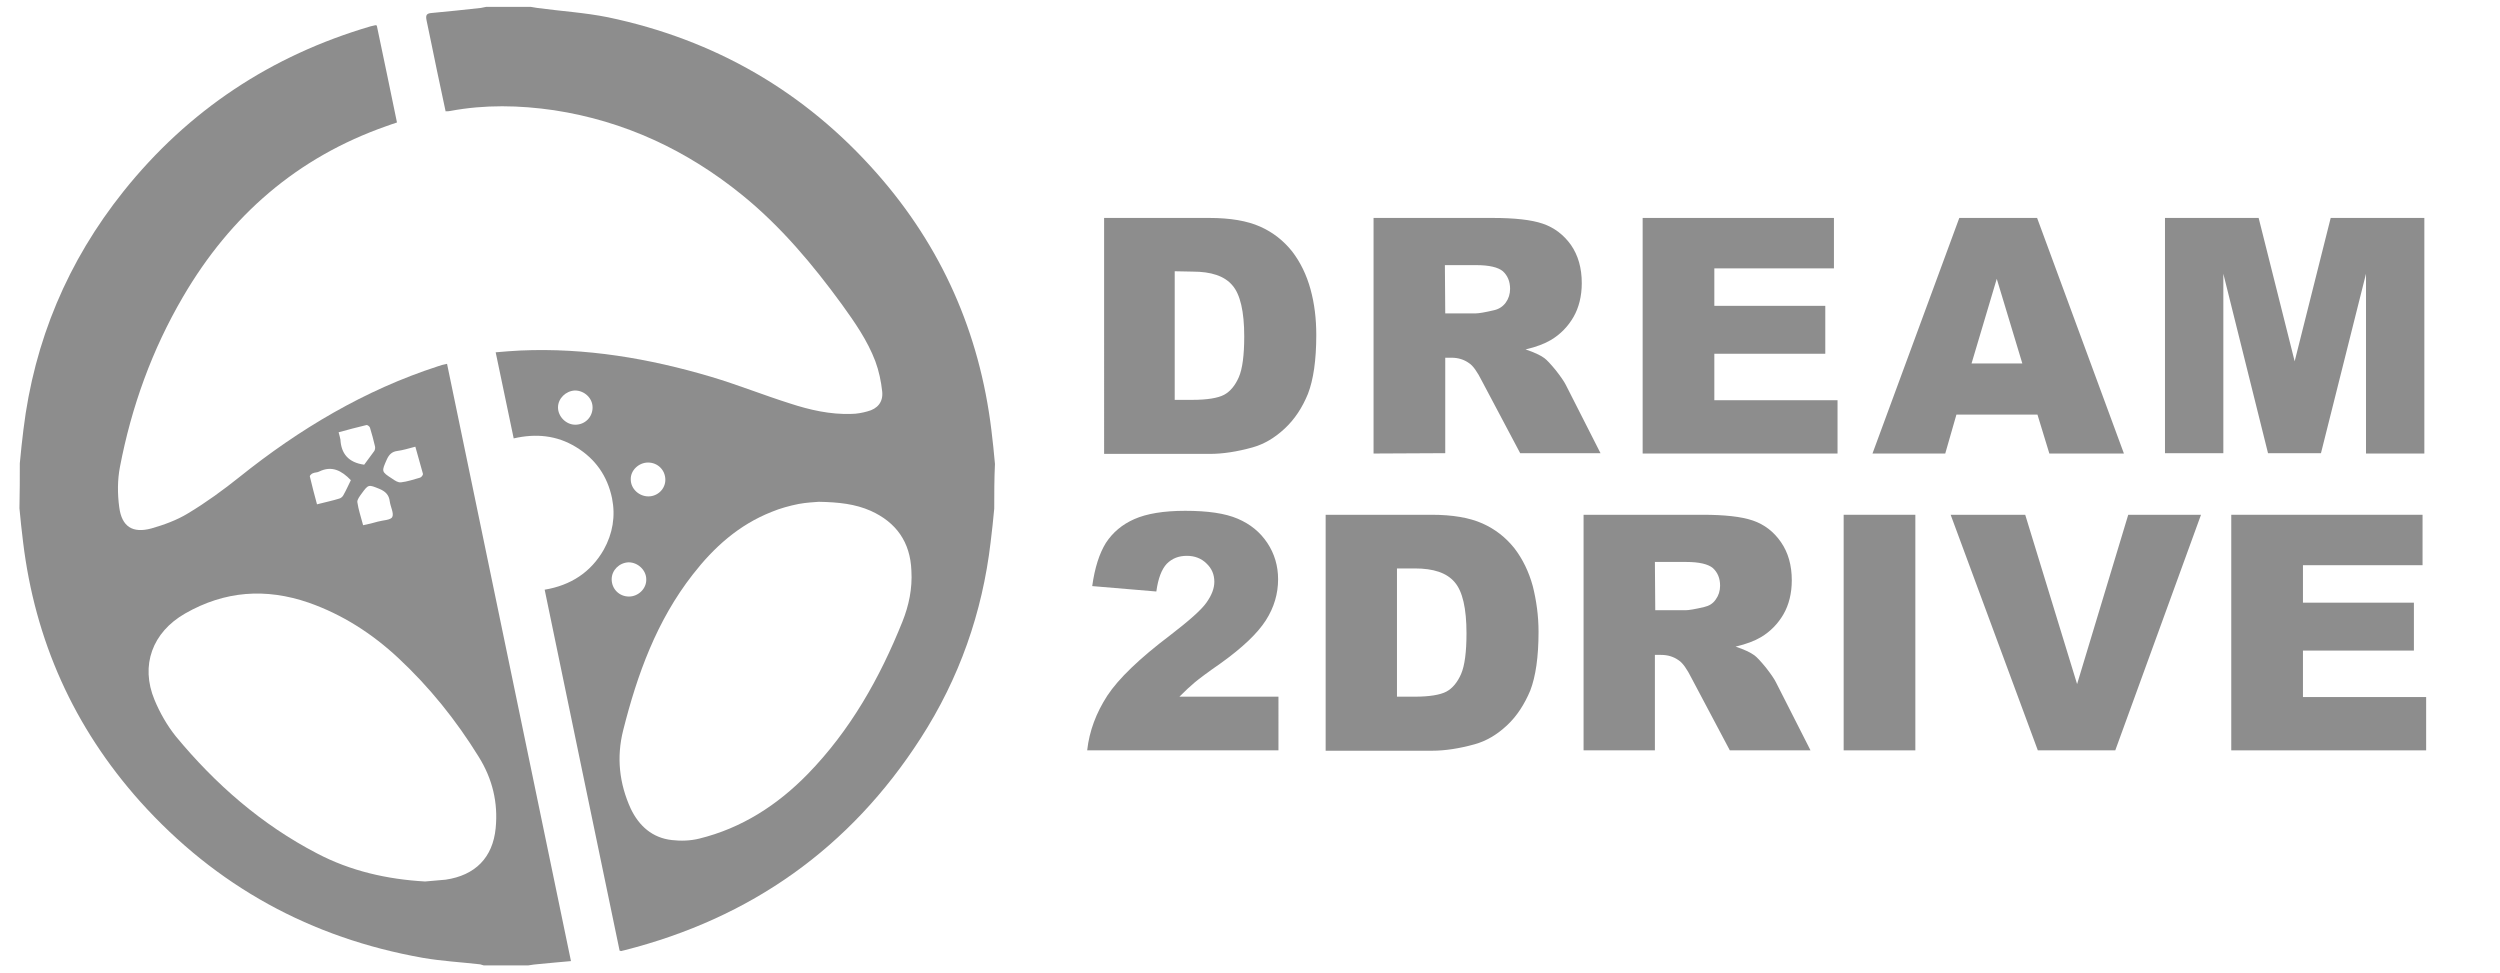
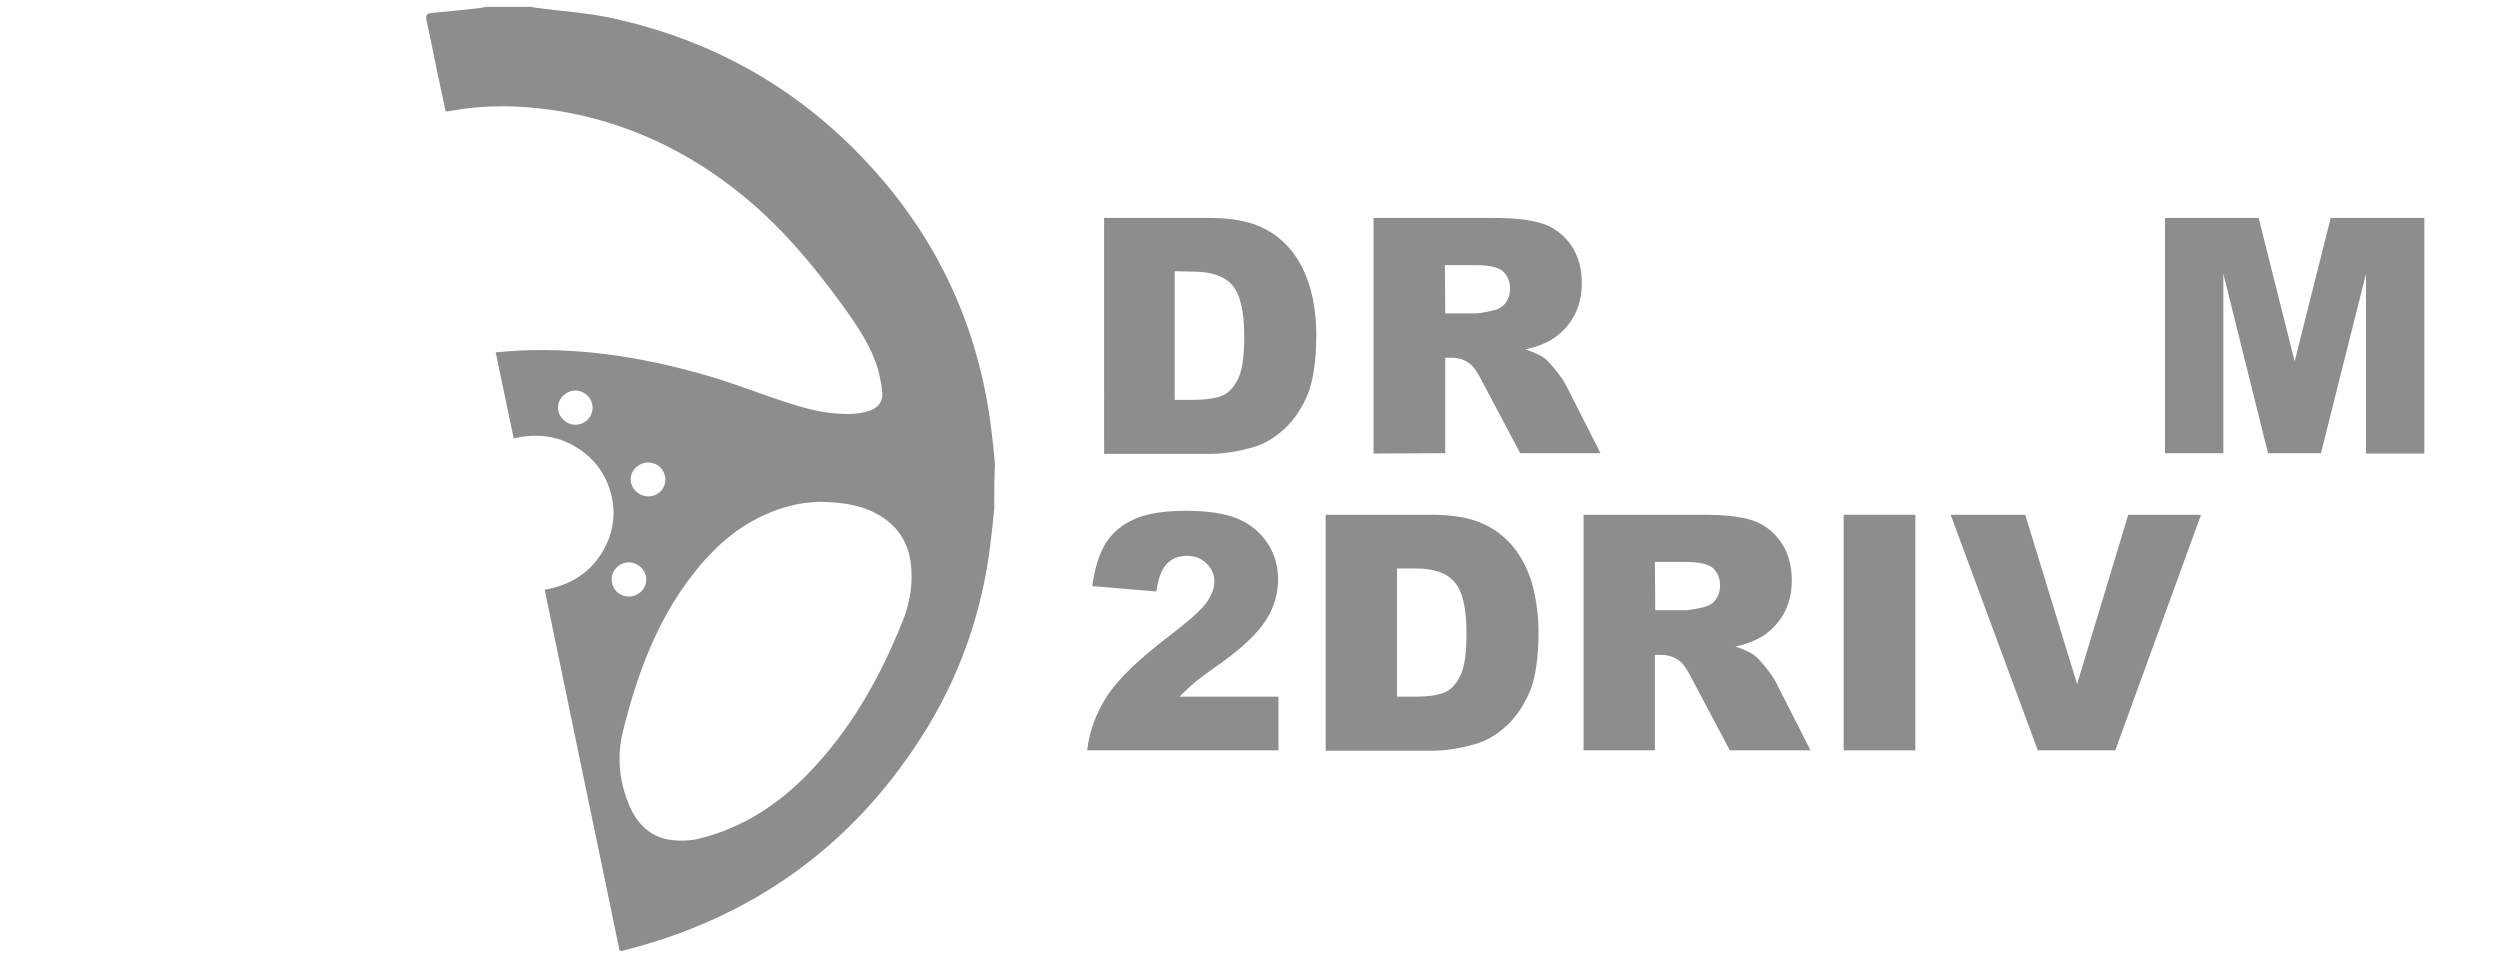
<svg xmlns="http://www.w3.org/2000/svg" version="1.1" id="Layer_1" x="0px" y="0px" viewBox="212 0 694 270" style="enable-background:new 212 0 694 270;" xml:space="preserve">
  <style type="text/css">
	.st0{fill:#8D8D8D;}
</style>
  <g id="XMLID_68_">
    <path id="XMLID_79_" class="st0" d="M518.3,60.5h29.4c5.8,0,10.5,0.8,14.1,2.4c3.6,1.6,6.5,3.9,8.9,6.9c2.3,3,4,6.5,5.1,10.5   s1.6,8.2,1.6,12.7c0,7-0.8,12.4-2.3,16.3c-1.6,3.9-3.7,7.1-6.5,9.7c-2.8,2.6-5.7,4.3-8.9,5.2c-4.3,1.2-8.3,1.8-11.8,1.8h-29.4V60.5   H518.3z M538.1,75.3V111h4.9c4.1,0,7.1-0.5,8.8-1.4s3.1-2.6,4.1-4.9s1.5-6.1,1.5-11.3c0-6.9-1.1-11.7-3.3-14.2   c-2.2-2.6-5.9-3.8-11-3.8L538.1,75.3L538.1,75.3z" />
    <path id="XMLID_76_" class="st0" d="M593.3,125.9V60.5h33c6.1,0,10.8,0.5,14,1.6s5.8,3.1,7.8,5.9c2,2.9,3,6.4,3,10.6   c0,3.6-0.8,6.8-2.3,9.4s-3.6,4.8-6.3,6.4c-1.7,1-4,1.9-7,2.6c2.4,0.8,4.1,1.6,5.2,2.4c0.7,0.5,1.8,1.7,3.2,3.4   c1.4,1.8,2.3,3.1,2.8,4.1l9.6,18.9H634l-10.6-20c-1.3-2.6-2.5-4.3-3.6-5c-1.4-1-3-1.5-4.9-1.5h-1.7v26.5L593.3,125.9L593.3,125.9z    M613.2,87h8.4c0.9,0,2.7-0.3,5.2-0.9c1.3-0.3,2.4-1,3.2-2.1c0.8-1.1,1.2-2.4,1.2-3.8c0-2.1-0.7-3.7-2-4.9   c-1.3-1.1-3.8-1.7-7.4-1.7h-8.7L613.2,87L613.2,87z" />
-     <path id="XMLID_74_" class="st0" d="M668,60.5h53.1v14h-33.2v10.4h30.8v13.3h-30.8v12.9h34.2v14.8H668V60.5z" />
-     <path id="XMLID_71_" class="st0" d="M777.6,115.1h-22.5l-3.1,10.8h-20.2l24.1-65.4h21.6l24.1,65.4h-20.7L777.6,115.1z M773.4,100.9   l-7.1-23.5l-7,23.5H773.4z" />
    <path id="XMLID_69_" class="st0" d="M813,60.5h26l10,39.8l10-39.8h26v65.4h-16.2V76l-12.5,49.8h-14.7L829.2,76v49.8H813V60.5z" />
  </g>
  <path id="XMLID_66_" class="st0" d="M566.9,208.3h-53.1c0.6-5.4,2.5-10.4,5.6-15.2c3.1-4.7,8.9-10.3,17.5-16.8c5.2-4,8.6-7,10-9  c1.5-2.1,2.2-4,2.2-5.8c0-2-0.7-3.7-2.2-5.1c-1.4-1.4-3.3-2.1-5.4-2.1c-2.3,0-4.1,0.7-5.6,2.2c-1.4,1.5-2.4,4-2.9,7.7l-17.8-1.5  c0.7-5.1,2-9.1,3.8-12c1.9-2.9,4.5-5.1,7.9-6.6c3.4-1.5,8.1-2.3,14.1-2.3c6.3,0,11.1,0.7,14.6,2.2s6.2,3.7,8.2,6.7s3,6.4,3,10.1  c0,4-1.1,7.8-3.4,11.4c-2.3,3.6-6.5,7.6-12.5,11.9c-3.6,2.5-6,4.3-7.2,5.3s-2.6,2.3-4.3,4h27.5V208.3L566.9,208.3z" />
  <path id="XMLID_63_" class="st0" d="M580,142.9h29.4c5.8,0,10.5,0.8,14.1,2.4c3.6,1.6,6.5,3.9,8.9,6.9c2.3,3,4,6.5,5.1,10.5  c1,4,1.6,8.2,1.6,12.7c0,7-0.8,12.4-2.3,16.3c-1.6,3.8-3.7,7.1-6.5,9.7c-2.8,2.6-5.7,4.3-8.9,5.2c-4.3,1.2-8.3,1.8-11.8,1.8H580  V142.9z M599.8,157.7v35.7h4.9c4.1,0,7.1-0.5,8.8-1.4c1.7-0.9,3.1-2.6,4.1-4.9c1-2.3,1.5-6.1,1.5-11.3c0-6.9-1.1-11.7-3.3-14.2  c-2.2-2.6-5.9-3.8-11-3.8h-5V157.7z" />
  <path id="XMLID_60_" class="st0" d="M651.6,208.3v-65.4h33c6.1,0,10.8,0.5,14,1.6c3.2,1.1,5.8,3.1,7.8,6s3,6.4,3,10.6  c0,3.6-0.8,6.8-2.3,9.4c-1.5,2.6-3.6,4.8-6.3,6.4c-1.7,1-4,1.9-7,2.6c2.4,0.8,4.1,1.6,5.2,2.4c0.7,0.5,1.8,1.7,3.2,3.4  c1.4,1.8,2.3,3.1,2.8,4.1l9.6,18.9h-22.4l-10.6-20c-1.3-2.6-2.5-4.3-3.6-5c-1.4-1-3-1.5-4.9-1.5h-1.7v26.5L651.6,208.3L651.6,208.3z   M671.5,169.4h8.4c0.9,0,2.7-0.3,5.2-0.9c1.3-0.3,2.4-0.9,3.2-2.1c0.8-1.1,1.2-2.4,1.2-3.8c0-2.1-0.7-3.7-2-4.9  c-1.3-1.1-3.8-1.7-7.4-1.7h-8.7L671.5,169.4L671.5,169.4z" />
  <path id="XMLID_58_" class="st0" d="M723.8,142.9h19.9v65.4h-19.9L723.8,142.9L723.8,142.9z" />
  <path id="XMLID_56_" class="st0" d="M753.5,142.9h20.7l14.4,47l14.2-47H823l-23.8,65.4h-21.5L753.5,142.9z" />
-   <path id="XMLID_54_" class="st0" d="M831.4,142.9h53.1v14h-33.2v10.4h30.8v13.3h-30.8v12.9h34.2v14.8h-54.1V142.9z" />
-   <path class="st0" d="M217.5,128.6c0.3-3.1,0.6-6.2,1-9.3c3-24.7,12.3-46.8,27.8-66.2c18-22.5,41-37.7,68.6-45.8  c0.4-0.1,0.9-0.2,1.3-0.3c0.1,0,0.2,0,0.4,0.1c1.9,8.9,3.7,17.8,5.6,26.9c-1,0.3-2,0.7-2.9,1c-24.8,8.7-43.3,24.8-56.5,47.4  c-8.6,14.7-14.3,30.5-17.5,47.2c-0.7,3.6-0.7,7.5-0.2,11.2c0.7,5.4,3.7,7.3,8.9,5.9c3.5-1,7.1-2.3,10.2-4.2c5-3,9.8-6.5,14.3-10.1  c16.6-13.3,34.7-24.1,55-30.7c0.8-0.3,1.6-0.5,2.6-0.7c11.5,55.3,22.9,110.4,34.4,165.8c-3,0.3-5.9,0.5-8.7,0.8  c-1.1,0.1-2.1,0.2-3.2,0.4c-4.1,0-8.2,0-12.3,0c-0.3-0.1-0.6-0.2-1-0.3c-5.3-0.6-10.7-0.9-15.9-1.8c-31.1-5.5-57.4-19.9-78.5-43.4  c-18.4-20.6-29.2-44.7-32.5-72.1c-0.4-3.1-0.7-6.2-1-9.3C217.5,136.7,217.5,132.6,217.5,128.6z M330,244.7c1.9-0.2,3.8-0.3,5.7-0.5  c8.2-1.2,13.1-6.1,13.9-14.3c0.7-7.1-0.9-13.7-4.7-19.8c-6.3-10.2-13.7-19.4-22.4-27.5c-7.2-6.7-15.4-12-24.8-15.3  c-11.9-4.1-23.3-3.3-34.3,3c-9.1,5.2-12.5,14.4-8.5,24c1.5,3.6,3.5,7.1,5.9,10.1c11,13.3,23.8,24.5,39.2,32.5  C309.3,241.8,319.5,244.1,330,244.7z M313.1,129c0.8-1.1,1.8-2.4,2.8-3.8c0.2-0.3,0.3-0.9,0.2-1.3c-0.4-1.8-0.9-3.5-1.4-5.2  c-0.1-0.3-0.7-0.8-1-0.7c-2.6,0.6-5.1,1.3-7.7,2c0.2,0.8,0.4,1.4,0.5,2C306.7,125.9,308.7,128.4,313.1,129z M312.8,145.8  c1.4-0.3,2.8-0.6,4.1-1c1.4-0.4,3.6-0.4,4-1.3c0.5-1-0.5-2.8-0.7-4.3c-0.2-1.8-1.2-2.8-2.9-3.5c-3-1.2-3-1.3-4.9,1.3  c-0.5,0.7-1.3,1.7-1.2,2.4C311.5,141.5,312.2,143.5,312.8,145.8z M309.4,133.3c-2.6-2.7-5.3-4.1-8.8-2.4c-0.5,0.3-1.2,0.2-1.8,0.5  c-0.3,0.1-0.8,0.6-0.8,0.8c0.6,2.6,1.3,5.2,2,7.8c2.3-0.6,4.3-1,6.2-1.6c0.4-0.1,0.9-0.5,1.1-0.9  C308.1,136.1,308.7,134.7,309.4,133.3z M327.3,124c-1.9,0.5-3.5,1-5.1,1.2c-1.4,0.2-2.2,1-2.8,2.3c-1.5,3.4-1.6,3.4,1.5,5.4  c0.7,0.5,1.6,1.1,2.4,1c1.8-0.2,3.5-0.8,5.3-1.3c0.4-0.1,0.9-0.8,0.8-1.1C328.7,129,328,126.6,327.3,124z" />
  <path class="st0" d="M488,141.2c-0.3,3.1-0.6,6.2-1,9.3c-2.3,19.6-8.7,37.8-19.4,54.4c-19.6,30.5-47.2,50-82.3,58.9  c-0.3,0.1-0.6,0.1-0.8,0.2c-0.1,0-0.2,0-0.5-0.1c-6.9-33.3-13.9-66.7-20.8-100.2c7.2-1.2,12.8-4.8,16.4-11.1  c2.5-4.5,3.3-9.3,2.3-14.3c-1.3-6.2-4.6-10.9-10-14.2c-5.4-3.3-11.2-3.8-17.3-2.4c-1.7-8-3.3-15.8-5-23.9c2.4-0.2,4.6-0.4,6.9-0.5  c18.1-0.8,35.7,2.2,52.9,7.3c7.4,2.2,14.6,5.1,21.9,7.4c5.5,1.8,11.2,3.1,17,2.9c1.5,0,3.1-0.3,4.5-0.7c2.8-0.7,4.4-2.6,4.1-5.5  c-0.3-2.8-0.9-5.7-1.9-8.4c-2.2-5.8-5.7-10.8-9.3-15.8c-8.1-11.1-16.9-21.6-27.6-30.3c-15.4-12.5-32.7-20.6-52.3-23.6  c-9.6-1.4-19.2-1.6-28.8,0.2c-0.4,0.1-0.8,0.1-1.3,0.1c-0.8-3.8-1.6-7.6-2.4-11.3c-1-4.7-1.9-9.4-2.9-14c-0.3-1.5,0.1-1.9,1.5-2  c4.5-0.4,9-0.9,13.6-1.4c0.5-0.1,1-0.2,1.5-0.3c4.1,0,8.2,0,12.3,0c0.6,0.1,1.2,0.2,1.8,0.3c6.6,0.9,13.3,1.3,19.7,2.6  c29.6,6.2,54.6,20.6,74.6,43.3c18,20.4,28.5,44.2,31.8,71.2c0.4,3.1,0.7,6.3,1,9.5C488,133,488,137.1,488,141.2z M439.3,139.3  c-1.2,0.1-3.5,0.2-5.6,0.6c-2.5,0.5-5.1,1.2-7.5,2.2c-9.1,3.6-16,9.8-21.9,17.4c-10,12.8-15.4,27.7-19.3,43.2  c-1.9,7.5-1.1,14.8,2.1,21.8c2.3,4.8,6,8.1,11.4,8.7c2.5,0.3,5.2,0.2,7.6-0.4c11.8-2.9,21.7-9.3,30.1-17.9  c11.8-12.1,20-26.6,26.3-42.3c1.8-4.5,2.8-9.2,2.5-14.2c-0.3-7.9-4.2-13.4-11.3-16.6C449.4,139.9,444.8,139.4,439.3,139.3z   M376.5,113.1c0-2.6-2.3-4.7-4.9-4.7c-2.5,0.1-4.7,2.2-4.7,4.7c0,2.5,2.2,4.8,4.8,4.8C374.4,117.9,376.5,115.8,376.5,113.1z   M386.6,165.6c2.6,0,4.9-2.2,4.8-4.8c0-2.5-2.3-4.7-4.9-4.7c-2.6,0.1-4.7,2.2-4.7,4.7C381.8,163.5,383.9,165.6,386.6,165.6z   M391.9,128.4c-2.6,0-4.9,2.2-4.8,4.7c0,2.6,2.3,4.7,4.9,4.7c2.6,0,4.7-2.1,4.7-4.6C396.7,130.5,394.6,128.4,391.9,128.4z" />
</svg>